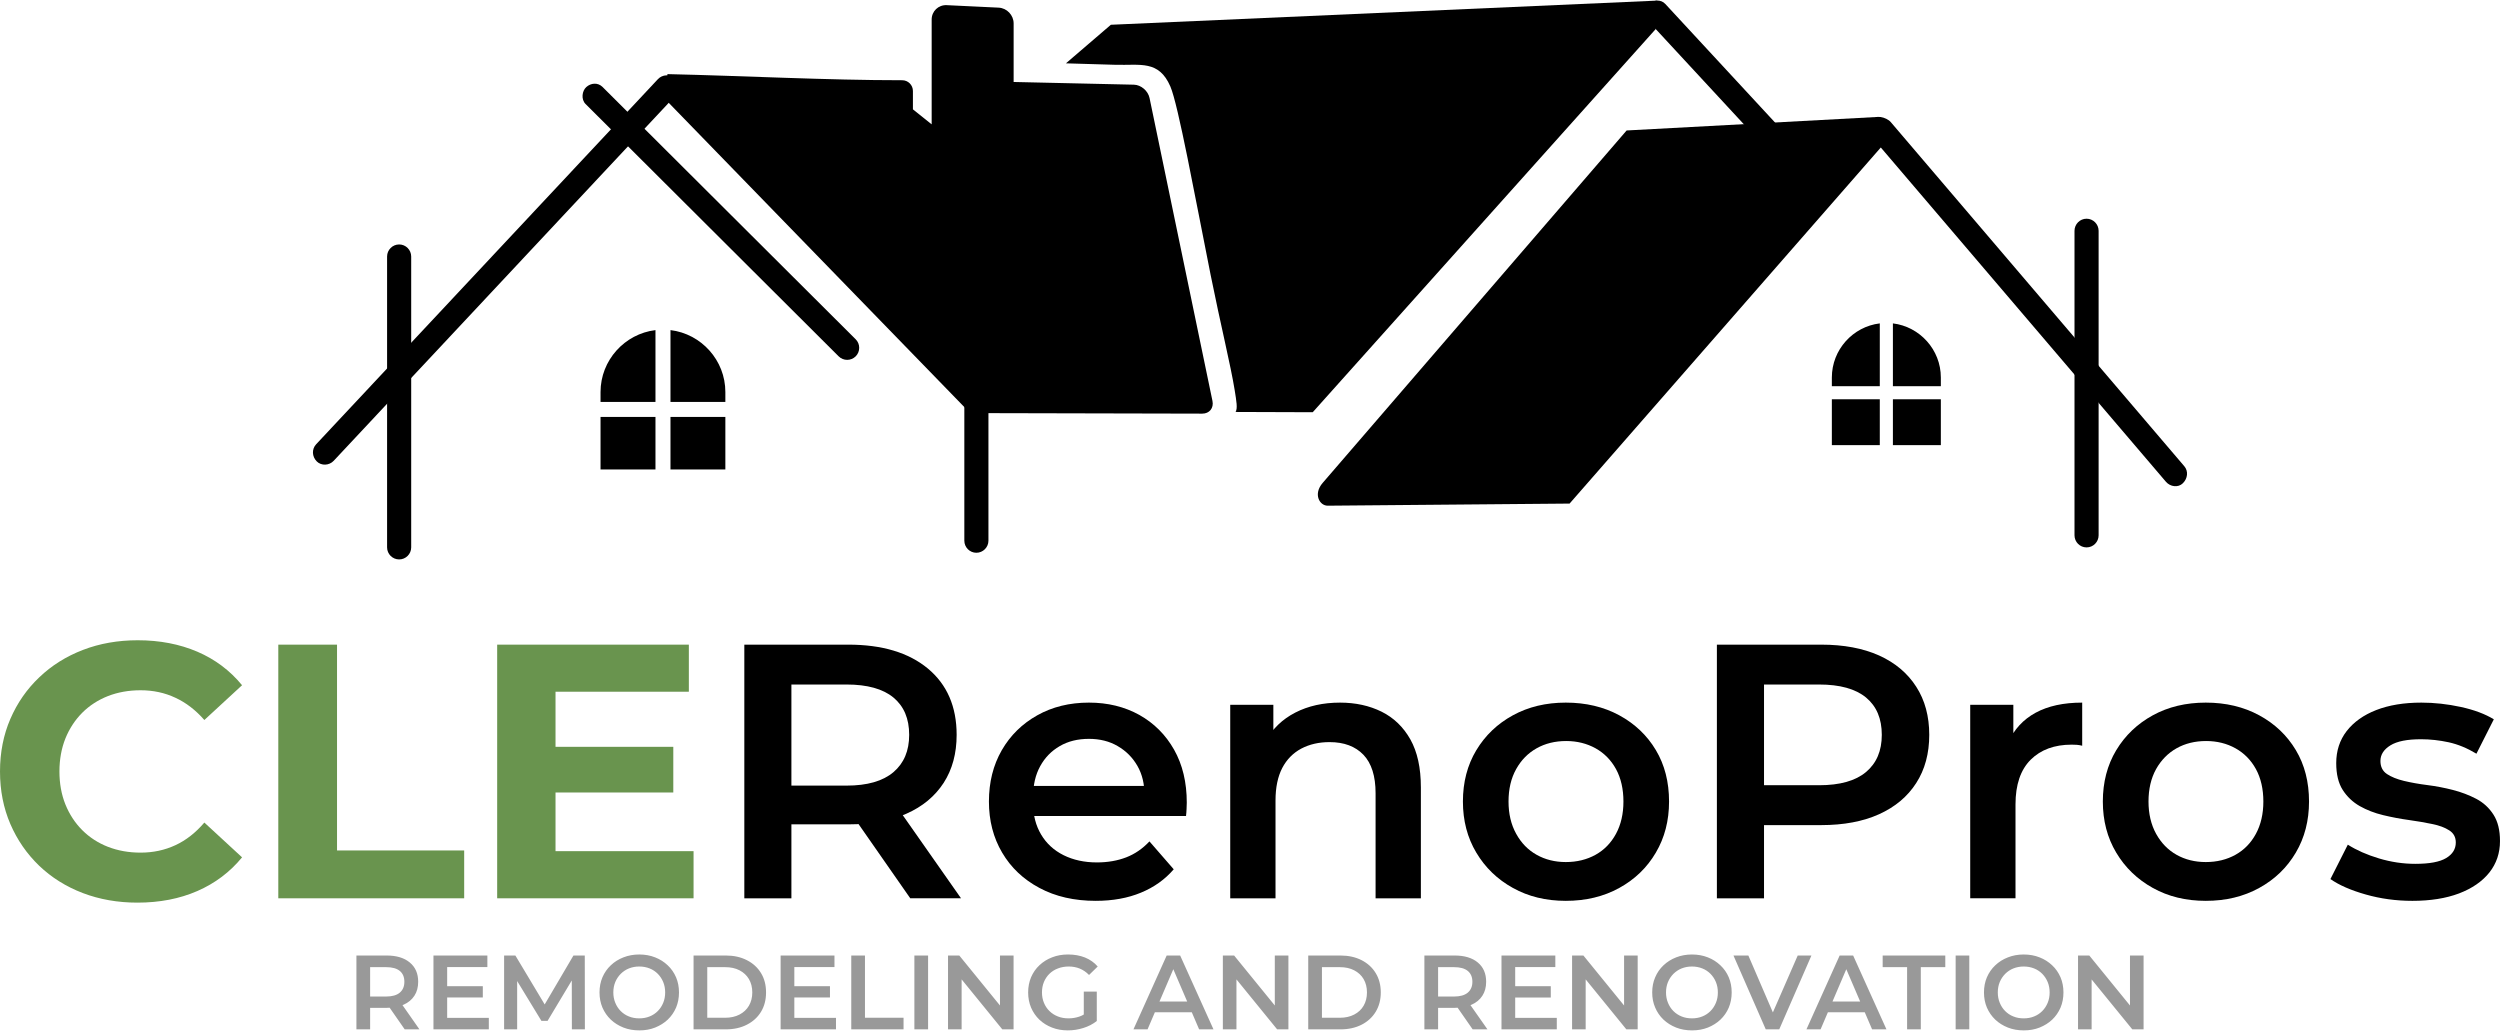
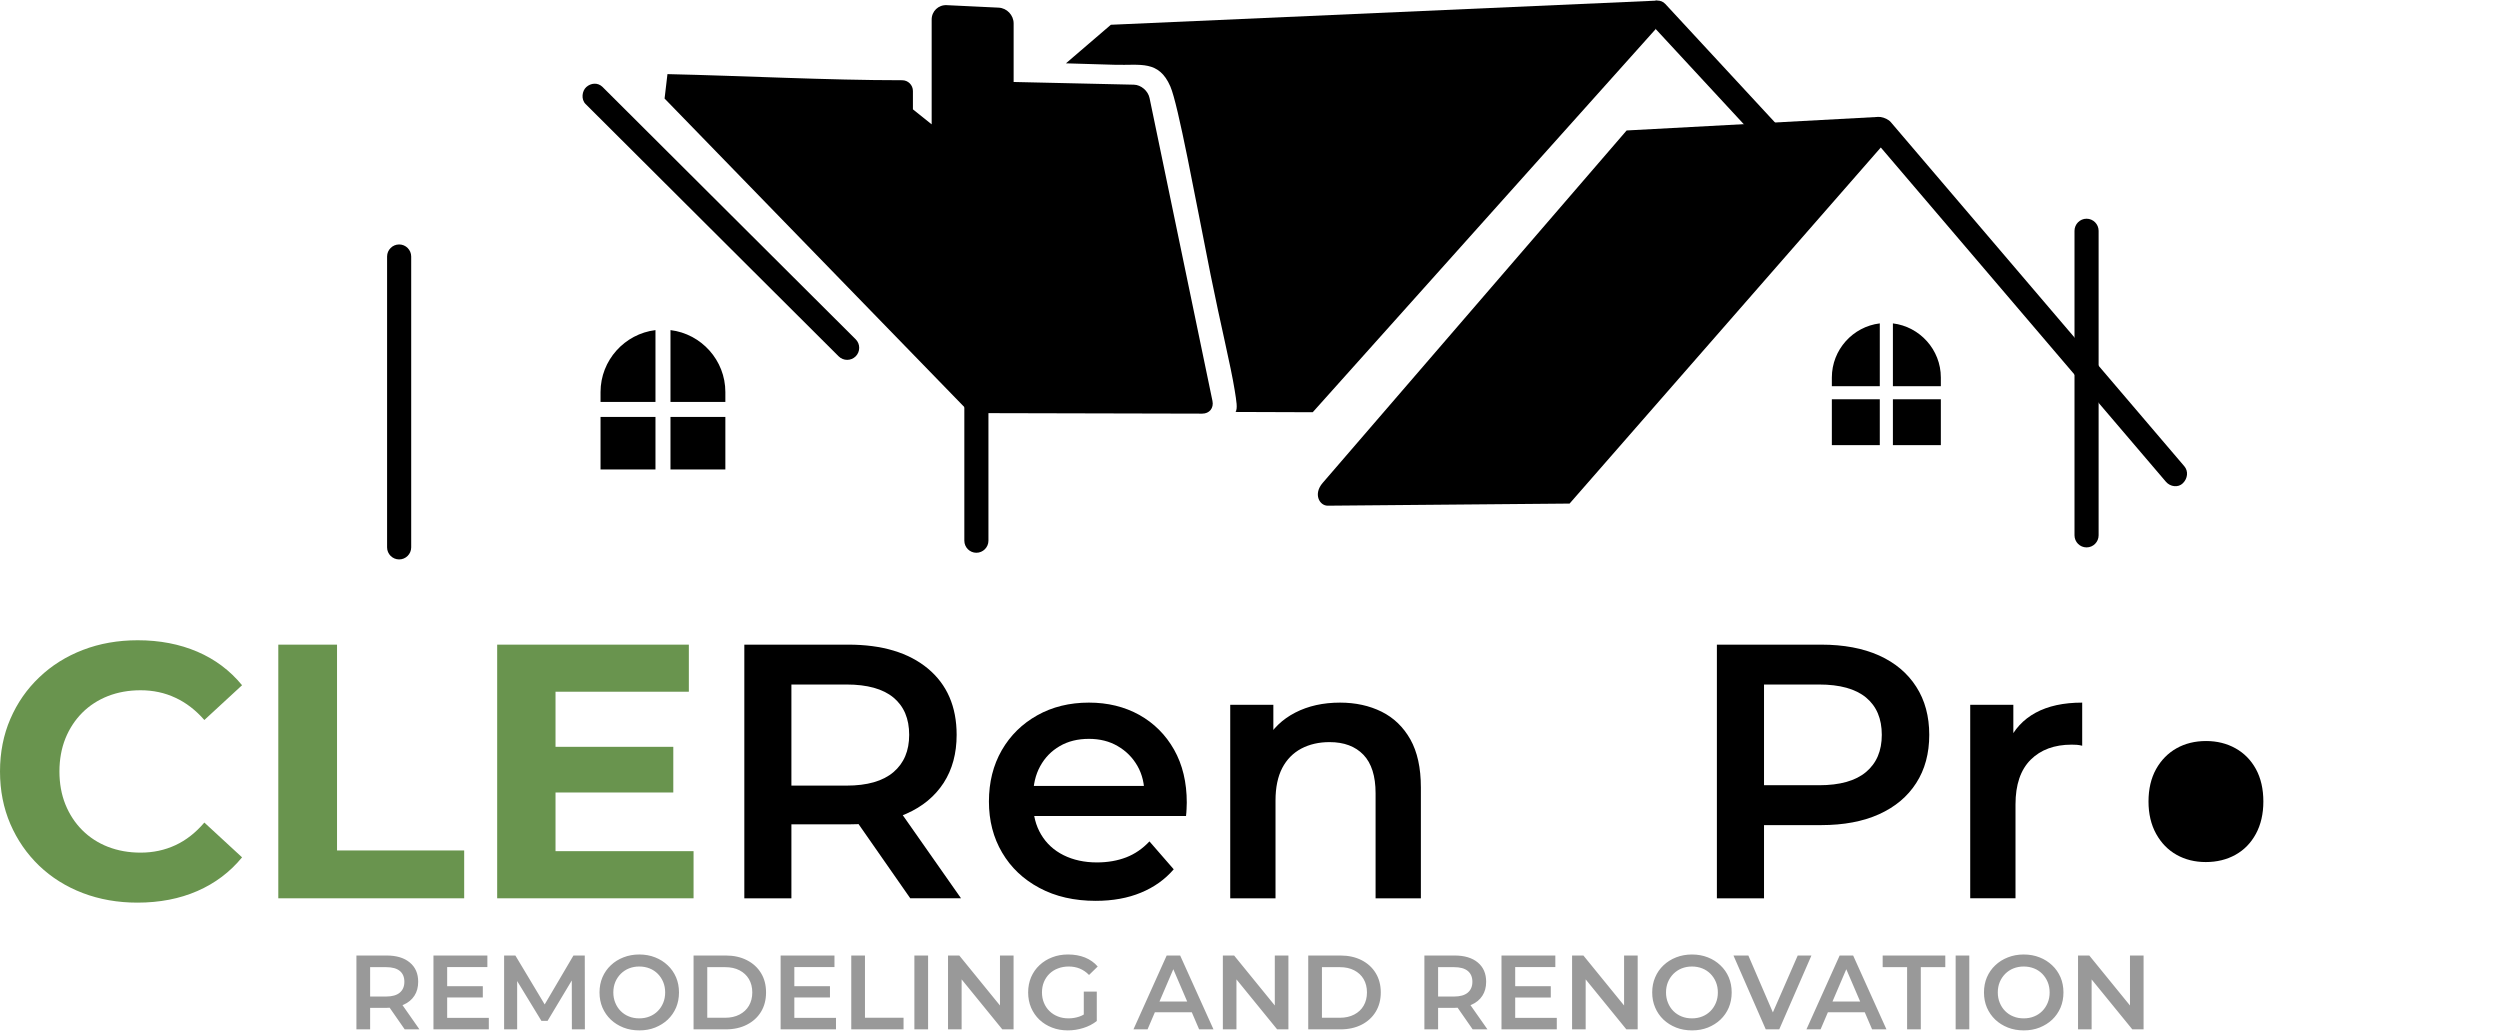
<svg xmlns="http://www.w3.org/2000/svg" xml:space="preserve" width="468px" height="193px" version="1.1" style="shape-rendering:geometricPrecision; text-rendering:geometricPrecision; image-rendering:optimizeQuality; fill-rule:evenodd; clip-rule:evenodd" viewBox="0 0 461.46 190.08">
  <defs>
    <style type="text/css">
   
    .fil0 {fill:black}
    .fil2 {fill:black;fill-rule:nonzero}
    .fil1 {fill:#69944E;fill-rule:nonzero}
    .fil3 {fill:#999999;fill-rule:nonzero}
   
  </style>
  </defs>
  <g id="Layer_x0020_1">
    <g id="_2265358931280">
      <path class="fil0" d="M110.85 86.54l10.14 0 0 -9.69 -10.14 0 0 9.69zm10.14 -12.46l0 -13.26c-5.69,0.69 -10.14,5.57 -10.14,11.43l0 1.83 10.14 0zm2.77 12.46l10.13 0 0 -9.69 -10.13 0 0 9.69zm10.13 -12.46l0 -1.83c0,-5.86 -4.44,-10.74 -10.13,-11.43l0 13.26 10.13 0z" />
      <path class="fil0" d="M338.13 82.05l8.85 0 0 -8.46 -8.85 0 0 8.46zm8.85 -10.88l0 -11.59c-4.97,0.6 -8.85,4.86 -8.85,9.99l0 1.6 8.85 0zm2.42 10.88l8.85 0 0 -8.46 -8.85 0 0 8.46zm8.85 -10.88l0 -1.6c0,-5.13 -3.89,-9.39 -8.85,-9.99l0 11.59 8.85 0z" />
      <path class="fil0" d="M73.68 45.01l0 0c1.22,0 2.22,1 2.22,2.23l0 53.69c0,1.22 -1,2.22 -2.22,2.22l0 0c-1.23,0 -2.23,-1 -2.23,-2.22l0 -53.69c0,-1.23 1,-2.23 2.23,-2.23z" />
-       <path class="fil0" d="M124.57 14.4l0 0c0.87,0.87 0.94,2.25 0.1,3.15l-63.07 67.39c-0.83,0.89 -2.28,0.97 -3.14,0.11l0 -0.01c-0.87,-0.86 -0.94,-2.25 -0.11,-3.14l63.08 -67.39c0.83,-0.9 2.27,-0.97 3.14,-0.11z" />
      <path class="fil0" d="M180.22 43.78l0 0c1.22,0 2.23,1 2.23,2.22l0 53.69c0,1.23 -1.01,2.23 -2.23,2.23l0 0c-1.22,0 -2.22,-1 -2.22,-2.23l0 -53.69c0,-1.22 1,-2.22 2.22,-2.22z" />
      <path class="fil0" d="M385.14 40.26l0.01 0c1.22,0 2.22,1.01 2.22,2.23l0 56.21c0,1.23 -1,2.23 -2.22,2.23l-0.01 0c-1.22,0 -2.22,-1 -2.22,-2.23l0 -56.21c0,-1.22 1,-2.23 2.22,-2.23z" />
      <path class="fil0" d="M108.23 15.95c0.81,-0.72 2.09,-0.91 3,0l46.72 46.57c0.86,0.86 0.86,2.28 0,3.14l0 0c-0.87,0.87 -2.28,0.87 -3.15,0l-46.71 -46.57c-0.87,-0.86 -0.66,-2.43 0.14,-3.14z" />
      <path class="fil0" d="M345.88 22.17l0 0c0,-1.23 2.34,-0.67 3.13,0.26l54.18 63.52c0.79,0.93 0.61,2.27 -0.26,3.13l0 0c-0.86,0.87 -2.34,0.67 -3.13,-0.26l-54.18 -63.52c-0.79,-0.93 0.26,-1.91 0.26,-3.13z" />
      <path class="fil0" d="M304.4 0.62c0.81,-0.71 2.13,-0.94 3,0.01l27.53 29.75c0.83,0.9 0.87,2.29 0,3.15l0 0c-0.86,0.86 -2.31,0.9 -3.14,0l-27.54 -29.76c-0.83,-0.9 -0.65,-2.43 0.15,-3.15z" />
      <path class="fil0" d="M168.51 20.07l3.46 2.77 0 -19.35c0,-1.53 1.24,-2.72 2.77,-2.65l9.59 0.46c1.52,0.07 2.77,1.38 2.77,2.91l0 10.81 22.2 0.5c1.32,0.03 2.62,1.14 2.89,2.47l11.61 55.9c0.28,1.33 -0.58,2.36 -1.89,2.35l-42.83 -0.1 -56.41 -58.06 0.53 -4.51c14.27,0.32 29.4,1.13 43.34,1.13 1.08,0 1.97,0.89 1.97,1.98l0 3.39z" />
      <path class="fil0" d="M300.25 23.97l46.42 -2.5 1.86 4.08 -58.81 67.29 -44.64 0.39c-1.52,0.01 -2.72,-2.14 -0.94,-4.2l56.11 -65.06z" />
      <path class="fil0" d="M196.75 11.58l8.3 -7.12 100.86 -4.46 -0.29 5.25 -63.31 70.73 -14.24 -0.05c0.4,-0.67 0.16,-1.96 -0.17,-4.04 -0.72,-4.5 -2.61,-12.15 -4.44,-21.27 -2.92,-14.63 -5.98,-31.41 -7.43,-34.77 -2.13,-4.91 -5.54,-3.87 -10.13,-4l-9.15 -0.27z" />
    </g>
    <path class="fil1" d="M25.35 166.5c-3.61,0 -6.97,-0.59 -10.07,-1.77 -3.09,-1.18 -5.78,-2.87 -8.06,-5.05 -2.27,-2.19 -4.04,-4.75 -5.31,-7.69 -1.27,-2.95 -1.91,-6.18 -1.91,-9.7 0,-3.52 0.64,-6.76 1.91,-9.7 1.27,-2.94 3.05,-5.51 5.35,-7.69 2.29,-2.19 4.98,-3.87 8.06,-5.05 3.07,-1.18 6.44,-1.78 10.1,-1.78 4.06,0 7.72,0.71 11,2.11 3.28,1.41 6.03,3.47 8.26,6.19l-6.96 6.42c-1.6,-1.83 -3.38,-3.2 -5.35,-4.11 -1.96,-0.92 -4.1,-1.38 -6.42,-1.38 -2.18,0 -4.19,0.36 -6.02,1.07 -1.82,0.72 -3.41,1.74 -4.75,3.08 -1.33,1.34 -2.37,2.92 -3.11,4.75 -0.73,1.83 -1.1,3.86 -1.1,6.09 0,2.23 0.37,4.26 1.1,6.08 0.74,1.83 1.78,3.42 3.11,4.75 1.34,1.34 2.93,2.37 4.75,3.08 1.83,0.71 3.84,1.07 6.02,1.07 2.32,0 4.46,-0.46 6.42,-1.37 1.97,-0.91 3.75,-2.31 5.35,-4.18l6.96 6.42c-2.23,2.72 -4.98,4.79 -8.26,6.22 -3.28,1.43 -6.97,2.14 -11.07,2.14z" />
    <polygon class="fil1" points="51.37,165.7 51.37,118.88 62.21,118.88 62.21,156.87 85.68,156.87 85.68,165.7 " />
    <path class="fil1" d="M91.77 165.7l0 -46.82 35.38 0 0 8.69 -24.61 0 0 29.43 25.48 0 0 8.7 -36.25 0zm9.97 -19.53l0 -8.43 22.54 0 0 8.43 -22.54 0z" />
    <path class="fil2" d="M137.39 165.7l0 -46.82 19.19 0c6.25,0 11.14,1.47 14.69,4.41 3.54,2.95 5.31,7.03 5.31,12.24 0,3.44 -0.8,6.39 -2.4,8.87 -1.61,2.47 -3.89,4.37 -6.86,5.68 -2.97,1.32 -6.52,1.97 -10.67,1.97l-14.45 0 3.88 -3.94 0 17.59 -8.69 0zm30.63 0l-11.84 -16.99 9.3 0 11.91 16.99 -9.37 0zm-21.94 -16.66l-3.88 -4.14 14.05 0c3.83,0 6.72,-0.83 8.66,-2.48 1.94,-1.65 2.91,-3.94 2.91,-6.89 0,-2.99 -0.97,-5.28 -2.91,-6.89 -1.94,-1.6 -4.83,-2.4 -8.66,-2.4l-14.05 0 3.88 -4.29 0 27.09z" />
    <path class="fil2" d="M202.27 166.17c-3.97,0 -7.44,-0.79 -10.4,-2.38 -2.97,-1.58 -5.26,-3.75 -6.89,-6.52 -1.63,-2.76 -2.44,-5.91 -2.44,-9.43 0,-3.57 0.79,-6.72 2.37,-9.47 1.58,-2.74 3.77,-4.89 6.56,-6.45 2.78,-1.56 5.96,-2.34 9.53,-2.34 3.48,0 6.57,0.76 9.3,2.27 2.71,1.52 4.86,3.66 6.42,6.42 1.56,2.77 2.34,6.02 2.34,9.77 0,0.36 -0.01,0.76 -0.04,1.2 -0.02,0.45 -0.05,0.87 -0.1,1.27l-29.76 0 0 -5.55 25.35 0 -3.28 1.74c0.05,-2.05 -0.38,-3.85 -1.27,-5.42 -0.89,-1.56 -2.11,-2.78 -3.65,-3.67 -1.53,-0.9 -3.31,-1.34 -5.31,-1.34 -2.05,0 -3.85,0.44 -5.39,1.34 -1.54,0.89 -2.74,2.12 -3.61,3.71 -0.87,1.58 -1.3,3.44 -1.3,5.58l0 1.34c0,2.14 0.49,4.04 1.47,5.69 0.98,1.65 2.36,2.92 4.14,3.81 1.79,0.89 3.84,1.34 6.16,1.34 2.01,0 3.81,-0.32 5.42,-0.94 1.6,-0.62 3.03,-1.61 4.28,-2.94l4.48 5.15c-1.61,1.87 -3.62,3.31 -6.05,4.31 -2.43,1.01 -5.21,1.51 -8.33,1.51z" />
    <path class="fil2" d="M227.08 165.7l0 -35.72 7.96 0 0 9.63 -1.4 -2.94c1.25,-2.28 3.06,-4.02 5.45,-5.25 2.39,-1.23 5.14,-1.84 8.26,-1.84 2.85,0 5.41,0.56 7.66,1.67 2.25,1.12 4.02,2.82 5.32,5.12 1.29,2.3 1.94,5.25 1.94,8.86l0 20.47 -8.36 0 0 -19.4c0,-3.16 -0.75,-5.53 -2.24,-7.09 -1.5,-1.56 -3.58,-2.34 -6.26,-2.34 -1.96,0 -3.7,0.4 -5.22,1.2 -1.51,0.81 -2.68,2 -3.51,3.58 -0.82,1.59 -1.24,3.58 -1.24,5.99l0 18.06 -8.36 0z" />
-     <path class="fil2" d="M289.02 166.17c-3.66,0 -6.91,-0.79 -9.76,-2.38 -2.86,-1.58 -5.11,-3.75 -6.76,-6.52 -1.65,-2.76 -2.47,-5.91 -2.47,-9.43 0,-3.57 0.82,-6.72 2.47,-9.47 1.65,-2.74 3.9,-4.89 6.76,-6.45 2.85,-1.56 6.1,-2.34 9.76,-2.34 3.7,0 6.99,0.78 9.87,2.34 2.87,1.56 5.13,3.7 6.75,6.42 1.63,2.72 2.44,5.89 2.44,9.5 0,3.52 -0.81,6.67 -2.44,9.43 -1.62,2.77 -3.88,4.94 -6.75,6.52 -2.88,1.59 -6.17,2.38 -9.87,2.38zm0 -7.16c2.05,0 3.88,-0.45 5.49,-1.34 1.6,-0.89 2.86,-2.18 3.78,-3.88 0.91,-1.69 1.37,-3.68 1.37,-5.95 0,-2.32 -0.46,-4.31 -1.37,-5.99 -0.92,-1.67 -2.18,-2.95 -3.78,-3.84 -1.61,-0.89 -3.42,-1.34 -5.42,-1.34 -2.05,0 -3.87,0.45 -5.45,1.34 -1.59,0.89 -2.85,2.17 -3.78,3.84 -0.94,1.68 -1.41,3.67 -1.41,5.99 0,2.27 0.47,4.26 1.41,5.95 0.93,1.7 2.19,2.99 3.78,3.88 1.58,0.89 3.38,1.34 5.38,1.34z" />
    <path class="fil2" d="M316.91 165.7l0 -46.82 19.27 0c4.14,0 7.7,0.67 10.67,2 2.96,1.34 5.25,3.26 6.85,5.76 1.61,2.49 2.41,5.46 2.41,8.89 0,3.44 -0.8,6.4 -2.41,8.9 -1.6,2.5 -3.89,4.41 -6.85,5.75 -2.97,1.34 -6.53,2.01 -10.67,2.01l-14.45 0 3.88 -4.08 0 17.59 -8.7 0zm8.7 -16.66l-3.88 -4.21 14.05 0c3.83,0 6.72,-0.81 8.66,-2.44 1.94,-1.63 2.91,-3.91 2.91,-6.86 0,-2.99 -0.97,-5.28 -2.91,-6.89 -1.94,-1.6 -4.83,-2.4 -8.66,-2.4l-14.05 0 3.88 -4.29 0 27.09z" />
    <path class="fil2" d="M363.67 165.7l0 -35.72 7.96 0 0 9.83 -0.94 -2.87c1.07,-2.41 2.75,-4.24 5.05,-5.49 2.3,-1.25 5.16,-1.87 8.6,-1.87l0 7.96c-0.36,-0.09 -0.69,-0.15 -1.01,-0.17 -0.31,-0.02 -0.62,-0.03 -0.93,-0.03 -3.17,0 -5.69,0.92 -7.56,2.77 -1.87,1.86 -2.81,4.61 -2.81,8.26l0 17.33 -8.36 0z" />
-     <path class="fil2" d="M407.15 166.17c-3.66,0 -6.92,-0.79 -9.77,-2.38 -2.85,-1.58 -5.11,-3.75 -6.76,-6.52 -1.65,-2.76 -2.47,-5.91 -2.47,-9.43 0,-3.57 0.82,-6.72 2.47,-9.47 1.65,-2.74 3.91,-4.89 6.76,-6.45 2.85,-1.56 6.11,-2.34 9.77,-2.34 3.7,0 6.98,0.78 9.86,2.34 2.88,1.56 5.13,3.7 6.76,6.42 1.63,2.72 2.44,5.89 2.44,9.5 0,3.52 -0.81,6.67 -2.44,9.43 -1.63,2.77 -3.88,4.94 -6.76,6.52 -2.88,1.59 -6.16,2.38 -9.86,2.38zm0 -7.16c2.05,0 3.88,-0.45 5.48,-1.34 1.6,-0.89 2.86,-2.18 3.78,-3.88 0.91,-1.69 1.37,-3.68 1.37,-5.95 0,-2.32 -0.46,-4.31 -1.37,-5.99 -0.92,-1.67 -2.18,-2.95 -3.78,-3.84 -1.6,-0.89 -3.41,-1.34 -5.42,-1.34 -2.05,0 -3.87,0.45 -5.45,1.34 -1.58,0.89 -2.84,2.17 -3.78,3.84 -0.93,1.68 -1.4,3.67 -1.4,5.99 0,2.27 0.47,4.26 1.4,5.95 0.94,1.7 2.2,2.99 3.78,3.88 1.58,0.89 3.38,1.34 5.39,1.34z" />
-     <path class="fil2" d="M445.27 166.17c-2.99,0 -5.85,-0.39 -8.59,-1.17 -2.75,-0.78 -4.92,-1.73 -6.52,-2.85l3.21 -6.35c1.6,1.02 3.52,1.87 5.75,2.54 2.23,0.67 4.46,1 6.69,1 2.63,0 4.53,-0.35 5.72,-1.07 1.18,-0.71 1.77,-1.67 1.77,-2.87 0,-0.98 -0.4,-1.73 -1.21,-2.24 -0.8,-0.52 -1.85,-0.91 -3.14,-1.17 -1.29,-0.27 -2.73,-0.52 -4.31,-0.74 -1.59,-0.22 -3.17,-0.52 -4.75,-0.9 -1.59,-0.38 -3.02,-0.94 -4.32,-1.67 -1.29,-0.74 -2.34,-1.73 -3.14,-2.98 -0.8,-1.25 -1.2,-2.9 -1.2,-4.95 0,-2.27 0.64,-4.25 1.93,-5.92 1.3,-1.67 3.12,-2.97 5.46,-3.88 2.34,-0.91 5.11,-1.37 8.32,-1.37 2.41,0 4.84,0.27 7.29,0.8 2.46,0.54 4.49,1.3 6.09,2.28l-3.21 6.35c-1.69,-1.02 -3.4,-1.73 -5.12,-2.11 -1.71,-0.37 -3.42,-0.56 -5.11,-0.56 -2.54,0 -4.43,0.37 -5.65,1.13 -1.23,0.76 -1.84,1.72 -1.84,2.88 0,1.07 0.4,1.87 1.2,2.41 0.8,0.53 1.85,0.96 3.14,1.27 1.3,0.31 2.73,0.57 4.32,0.77 1.58,0.2 3.15,0.5 4.71,0.9 1.56,0.4 3,0.95 4.32,1.64 1.31,0.69 2.37,1.66 3.17,2.91 0.81,1.25 1.21,2.87 1.21,4.88 0,2.23 -0.66,4.17 -1.97,5.82 -1.32,1.65 -3.18,2.93 -5.59,3.85 -2.41,0.91 -5.28,1.37 -8.63,1.37z" />
+     <path class="fil2" d="M407.15 166.17zm0 -7.16c2.05,0 3.88,-0.45 5.48,-1.34 1.6,-0.89 2.86,-2.18 3.78,-3.88 0.91,-1.69 1.37,-3.68 1.37,-5.95 0,-2.32 -0.46,-4.31 -1.37,-5.99 -0.92,-1.67 -2.18,-2.95 -3.78,-3.84 -1.6,-0.89 -3.41,-1.34 -5.42,-1.34 -2.05,0 -3.87,0.45 -5.45,1.34 -1.58,0.89 -2.84,2.17 -3.78,3.84 -0.93,1.68 -1.4,3.67 -1.4,5.99 0,2.27 0.47,4.26 1.4,5.95 0.94,1.7 2.2,2.99 3.78,3.88 1.58,0.89 3.38,1.34 5.39,1.34z" />
    <path class="fil3" d="M65.79 189.89l0 -13.63 5.58 0c1.82,0 3.24,0.43 4.27,1.29 1.04,0.86 1.55,2.04 1.55,3.56 0,1 -0.23,1.86 -0.7,2.58 -0.47,0.72 -1.13,1.27 -1.99,1.65 -0.87,0.38 -1.9,0.58 -3.11,0.58l-4.2 0 1.13 -1.15 0 5.12 -2.53 0zm8.91 0l-3.44 -4.95 2.7 0 3.46 4.95 -2.72 0zm-6.38 -4.85l-1.13 -1.21 4.09 0c1.11,0 1.95,-0.24 2.52,-0.72 0.56,-0.48 0.84,-1.14 0.84,-2 0,-0.87 -0.28,-1.54 -0.84,-2 -0.57,-0.47 -1.41,-0.7 -2.52,-0.7l-4.09 0 1.13 -1.25 0 7.88zm11.69 4.85l0 -13.63 9.95 0 0 2.13 -7.42 0 0 9.38 7.69 0 0 2.12 -10.22 0zm2.34 -5.88l0 -2.08 6.77 0 0 2.08 -6.77 0zm10.7 5.88l0 -13.63 2.08 0 5.96 9.95 -1.09 0 5.85 -9.95 2.09 0 0.02 13.63 -2.4 0 -0.02 -9.87 0.51 0 -4.98 8.31 -1.13 0 -5.06 -8.31 0.58 0 0 9.87 -2.41 0zm24.97 0.19c-1.07,0 -2.05,-0.17 -2.94,-0.52 -0.9,-0.36 -1.68,-0.84 -2.34,-1.47 -0.66,-0.63 -1.17,-1.37 -1.54,-2.22 -0.36,-0.85 -0.54,-1.78 -0.54,-2.79 0,-1.02 0.18,-1.95 0.54,-2.8 0.37,-0.85 0.88,-1.59 1.54,-2.21 0.66,-0.63 1.44,-1.12 2.34,-1.47 0.89,-0.35 1.87,-0.53 2.92,-0.53 1.06,0 2.04,0.18 2.92,0.53 0.89,0.35 1.67,0.84 2.33,1.47 0.66,0.62 1.17,1.36 1.54,2.21 0.36,0.85 0.54,1.78 0.54,2.8 0,1.01 -0.18,1.94 -0.54,2.8 -0.37,0.85 -0.88,1.59 -1.54,2.22 -0.66,0.62 -1.44,1.1 -2.33,1.46 -0.88,0.35 -1.85,0.52 -2.9,0.52zm-0.02 -2.22c0.68,0 1.32,-0.11 1.9,-0.35 0.59,-0.23 1.09,-0.57 1.52,-1 0.43,-0.43 0.76,-0.94 1,-1.52 0.24,-0.58 0.36,-1.21 0.36,-1.91 0,-0.7 -0.12,-1.34 -0.36,-1.92 -0.24,-0.58 -0.57,-1.08 -1,-1.52 -0.43,-0.43 -0.93,-0.77 -1.52,-1 -0.58,-0.23 -1.22,-0.35 -1.9,-0.35 -0.69,0 -1.32,0.12 -1.9,0.35 -0.58,0.23 -1.08,0.57 -1.52,1 -0.43,0.44 -0.77,0.94 -1.01,1.52 -0.24,0.58 -0.36,1.22 -0.36,1.92 0,0.68 0.12,1.32 0.36,1.9 0.24,0.59 0.57,1.1 1,1.53 0.43,0.43 0.93,0.77 1.52,1 0.58,0.24 1.22,0.35 1.91,0.35zm10.02 2.03l0 -13.63 5.95 0c1.48,0 2.78,0.29 3.89,0.86 1.12,0.57 1.99,1.36 2.61,2.38 0.62,1.01 0.93,2.2 0.93,3.58 0,1.36 -0.31,2.55 -0.93,3.57 -0.62,1.02 -1.49,1.81 -2.61,2.38 -1.11,0.57 -2.41,0.86 -3.89,0.86l-5.95 0zm2.53 -2.14l3.3 0c1.02,0 1.9,-0.2 2.65,-0.59 0.75,-0.39 1.33,-0.93 1.74,-1.63 0.41,-0.7 0.62,-1.52 0.62,-2.45 0,-0.95 -0.21,-1.77 -0.62,-2.47 -0.41,-0.69 -0.99,-1.23 -1.74,-1.62 -0.75,-0.39 -1.63,-0.58 -2.65,-0.58l-3.3 0 0 9.34zm13.54 2.14l0 -13.63 9.94 0 0 2.13 -7.41 0 0 9.38 7.69 0 0 2.12 -10.22 0zm2.34 -5.88l0 -2.08 6.77 0 0 2.08 -6.77 0zm10.7 5.88l0 -13.63 2.53 0 0 11.49 7.12 0 0 2.14 -9.65 0zm11.65 0l0 -13.63 2.53 0 0 13.63 -2.53 0zm6.21 0l0 -13.63 2.08 0 8.54 10.49 -1.03 0 0 -10.49 2.51 0 0 13.63 -2.08 0 -8.54 -10.49 1.03 0 0 10.49 -2.51 0zm22.12 0.19c-1.06,0 -2.04,-0.17 -2.92,-0.52 -0.89,-0.34 -1.67,-0.83 -2.33,-1.45 -0.66,-0.63 -1.17,-1.38 -1.54,-2.23 -0.36,-0.86 -0.54,-1.79 -0.54,-2.8 0,-1.02 0.18,-1.95 0.54,-2.81 0.37,-0.85 0.88,-1.6 1.55,-2.22 0.67,-0.63 1.45,-1.12 2.35,-1.46 0.89,-0.35 1.87,-0.52 2.93,-0.52 1.16,0 2.2,0.19 3.13,0.56 0.92,0.38 1.71,0.93 2.34,1.66l-1.6 1.56c-0.53,-0.54 -1.1,-0.93 -1.72,-1.18 -0.61,-0.25 -1.29,-0.38 -2.03,-0.38 -0.71,0 -1.38,0.12 -1.98,0.35 -0.61,0.23 -1.14,0.56 -1.58,0.99 -0.44,0.43 -0.78,0.94 -1.02,1.52 -0.24,0.58 -0.36,1.23 -0.36,1.93 0,0.68 0.12,1.32 0.36,1.9 0.24,0.59 0.58,1.1 1.02,1.53 0.44,0.43 0.96,0.77 1.56,1 0.59,0.24 1.25,0.35 1.98,0.35 0.67,0 1.33,-0.11 1.96,-0.32 0.62,-0.21 1.23,-0.57 1.8,-1.08l1.44 1.89c-0.72,0.57 -1.55,1 -2.49,1.29 -0.94,0.3 -1.89,0.44 -2.85,0.44zm5.34 -1.73l-2.4 -0.33 0 -5.1 2.4 0 0 5.43zm6.77 1.54l6.13 -13.63 2.49 0 6.15 13.63 -2.65 0 -5.27 -12.28 1.01 0 -5.26 12.28 -2.6 0zm2.82 -3.16l0.68 -1.98 7.36 0 0.68 1.98 -8.72 0zm13.68 3.16l0 -13.63 2.08 0 8.54 10.49 -1.03 0 0 -10.49 2.51 0 0 13.63 -2.08 0 -8.54 -10.49 1.03 0 0 10.49 -2.51 0zm15.76 0l0 -13.63 5.95 0c1.48,0 2.78,0.29 3.9,0.86 1.11,0.57 1.98,1.36 2.6,2.38 0.62,1.01 0.94,2.2 0.94,3.58 0,1.36 -0.32,2.55 -0.94,3.57 -0.62,1.02 -1.49,1.81 -2.6,2.38 -1.12,0.57 -2.42,0.86 -3.9,0.86l-5.95 0zm2.53 -2.14l3.31 0c1.01,0 1.89,-0.2 2.64,-0.59 0.75,-0.39 1.34,-0.93 1.74,-1.63 0.41,-0.7 0.62,-1.52 0.62,-2.45 0,-0.95 -0.21,-1.77 -0.62,-2.47 -0.4,-0.69 -0.99,-1.23 -1.74,-1.62 -0.75,-0.39 -1.63,-0.58 -2.64,-0.58l-3.31 0 0 9.34zm18.91 2.14l0 -13.63 5.59 0c1.81,0 3.24,0.43 4.27,1.29 1.03,0.86 1.54,2.04 1.54,3.56 0,1 -0.23,1.86 -0.7,2.58 -0.46,0.72 -1.13,1.27 -1.99,1.65 -0.86,0.38 -1.9,0.58 -3.1,0.58l-4.21 0 1.13 -1.15 0 5.12 -2.53 0zm8.91 0l-3.44 -4.95 2.7 0 3.47 4.95 -2.73 0zm-6.38 -4.85l-1.13 -1.21 4.09 0c1.11,0 1.95,-0.24 2.52,-0.72 0.56,-0.48 0.85,-1.14 0.85,-2 0,-0.87 -0.29,-1.54 -0.85,-2 -0.57,-0.47 -1.41,-0.7 -2.52,-0.7l-4.09 0 1.13 -1.25 0 7.88zm11.7 4.85l0 -13.63 9.94 0 0 2.13 -7.41 0 0 9.38 7.68 0 0 2.12 -10.21 0zm2.33 -5.88l0 -2.08 6.77 0 0 2.08 -6.77 0zm10.7 5.88l0 -13.63 2.09 0 8.54 10.49 -1.03 0 0 -10.49 2.51 0 0 13.63 -2.09 0 -8.54 -10.49 1.03 0 0 10.49 -2.51 0zm22.15 0.19c-1.07,0 -2.05,-0.17 -2.94,-0.52 -0.9,-0.36 -1.67,-0.84 -2.34,-1.47 -0.66,-0.63 -1.17,-1.37 -1.53,-2.22 -0.37,-0.85 -0.55,-1.78 -0.55,-2.79 0,-1.02 0.18,-1.95 0.55,-2.8 0.36,-0.85 0.87,-1.59 1.53,-2.21 0.67,-0.63 1.44,-1.12 2.34,-1.47 0.89,-0.35 1.87,-0.53 2.92,-0.53 1.06,0 2.04,0.18 2.93,0.53 0.89,0.35 1.66,0.84 2.32,1.47 0.66,0.62 1.18,1.36 1.54,2.21 0.36,0.85 0.54,1.78 0.54,2.8 0,1.01 -0.18,1.94 -0.54,2.8 -0.36,0.85 -0.88,1.59 -1.54,2.22 -0.66,0.62 -1.43,1.1 -2.32,1.46 -0.89,0.35 -1.86,0.52 -2.91,0.52zm-0.02 -2.22c0.68,0 1.32,-0.11 1.9,-0.35 0.59,-0.23 1.09,-0.57 1.52,-1 0.43,-0.43 0.76,-0.94 1,-1.52 0.24,-0.58 0.36,-1.21 0.36,-1.91 0,-0.7 -0.12,-1.34 -0.36,-1.92 -0.24,-0.58 -0.57,-1.08 -1,-1.52 -0.43,-0.43 -0.93,-0.77 -1.52,-1 -0.58,-0.23 -1.22,-0.35 -1.9,-0.35 -0.69,0 -1.32,0.12 -1.9,0.35 -0.58,0.23 -1.08,0.57 -1.52,1 -0.43,0.44 -0.77,0.94 -1.01,1.52 -0.24,0.58 -0.36,1.22 -0.36,1.92 0,0.68 0.12,1.32 0.36,1.9 0.24,0.59 0.57,1.1 1,1.53 0.43,0.43 0.94,0.77 1.52,1 0.58,0.24 1.22,0.35 1.91,0.35zm13.62 2.03l-5.96 -13.63 2.75 0 5.31 12.32 -1.58 0 5.38 -12.32 2.53 0 -5.94 13.63 -2.49 0zm7.51 0l6.13 -13.63 2.49 0 6.15 13.63 -2.65 0 -5.27 -12.28 1.01 0 -5.25 12.28 -2.61 0zm2.82 -3.16l0.68 -1.98 7.36 0 0.68 1.98 -8.72 0zm15.76 3.16l0 -11.48 -4.51 0 0 -2.15 11.56 0 0 2.15 -4.52 0 0 11.48 -2.53 0zm8.96 0l0 -13.63 2.52 0 0 13.63 -2.52 0zm12.58 0.19c-1.06,0 -2.04,-0.17 -2.93,-0.52 -0.9,-0.36 -1.68,-0.84 -2.34,-1.47 -0.66,-0.63 -1.17,-1.37 -1.54,-2.22 -0.36,-0.85 -0.54,-1.78 -0.54,-2.79 0,-1.02 0.18,-1.95 0.54,-2.8 0.37,-0.85 0.88,-1.59 1.54,-2.21 0.66,-0.63 1.44,-1.12 2.34,-1.47 0.89,-0.35 1.86,-0.53 2.91,-0.53 1.07,0 2.05,0.18 2.93,0.53 0.89,0.35 1.67,0.84 2.33,1.47 0.66,0.62 1.17,1.36 1.54,2.21 0.36,0.85 0.54,1.78 0.54,2.8 0,1.01 -0.18,1.94 -0.54,2.8 -0.37,0.85 -0.88,1.59 -1.54,2.22 -0.66,0.62 -1.44,1.1 -2.33,1.46 -0.88,0.35 -1.85,0.52 -2.91,0.52zm-0.02 -2.22c0.69,0 1.33,-0.11 1.91,-0.35 0.59,-0.23 1.09,-0.57 1.52,-1 0.43,-0.43 0.76,-0.94 1,-1.52 0.24,-0.58 0.36,-1.21 0.36,-1.91 0,-0.7 -0.12,-1.34 -0.36,-1.92 -0.24,-0.58 -0.57,-1.08 -1,-1.52 -0.43,-0.43 -0.93,-0.77 -1.52,-1 -0.58,-0.23 -1.22,-0.35 -1.91,-0.35 -0.68,0 -1.31,0.12 -1.89,0.35 -0.58,0.23 -1.09,0.57 -1.52,1 -0.43,0.44 -0.77,0.94 -1.01,1.52 -0.24,0.58 -0.36,1.22 -0.36,1.92 0,0.68 0.12,1.32 0.36,1.9 0.24,0.59 0.57,1.1 1,1.53 0.43,0.43 0.93,0.77 1.52,1 0.58,0.24 1.22,0.35 1.9,0.35zm10.03 2.03l0 -13.63 2.08 0 8.54 10.49 -1.03 0 0 -10.49 2.51 0 0 13.63 -2.08 0 -8.55 -10.49 1.04 0 0 10.49 -2.51 0z" />
  </g>
</svg>